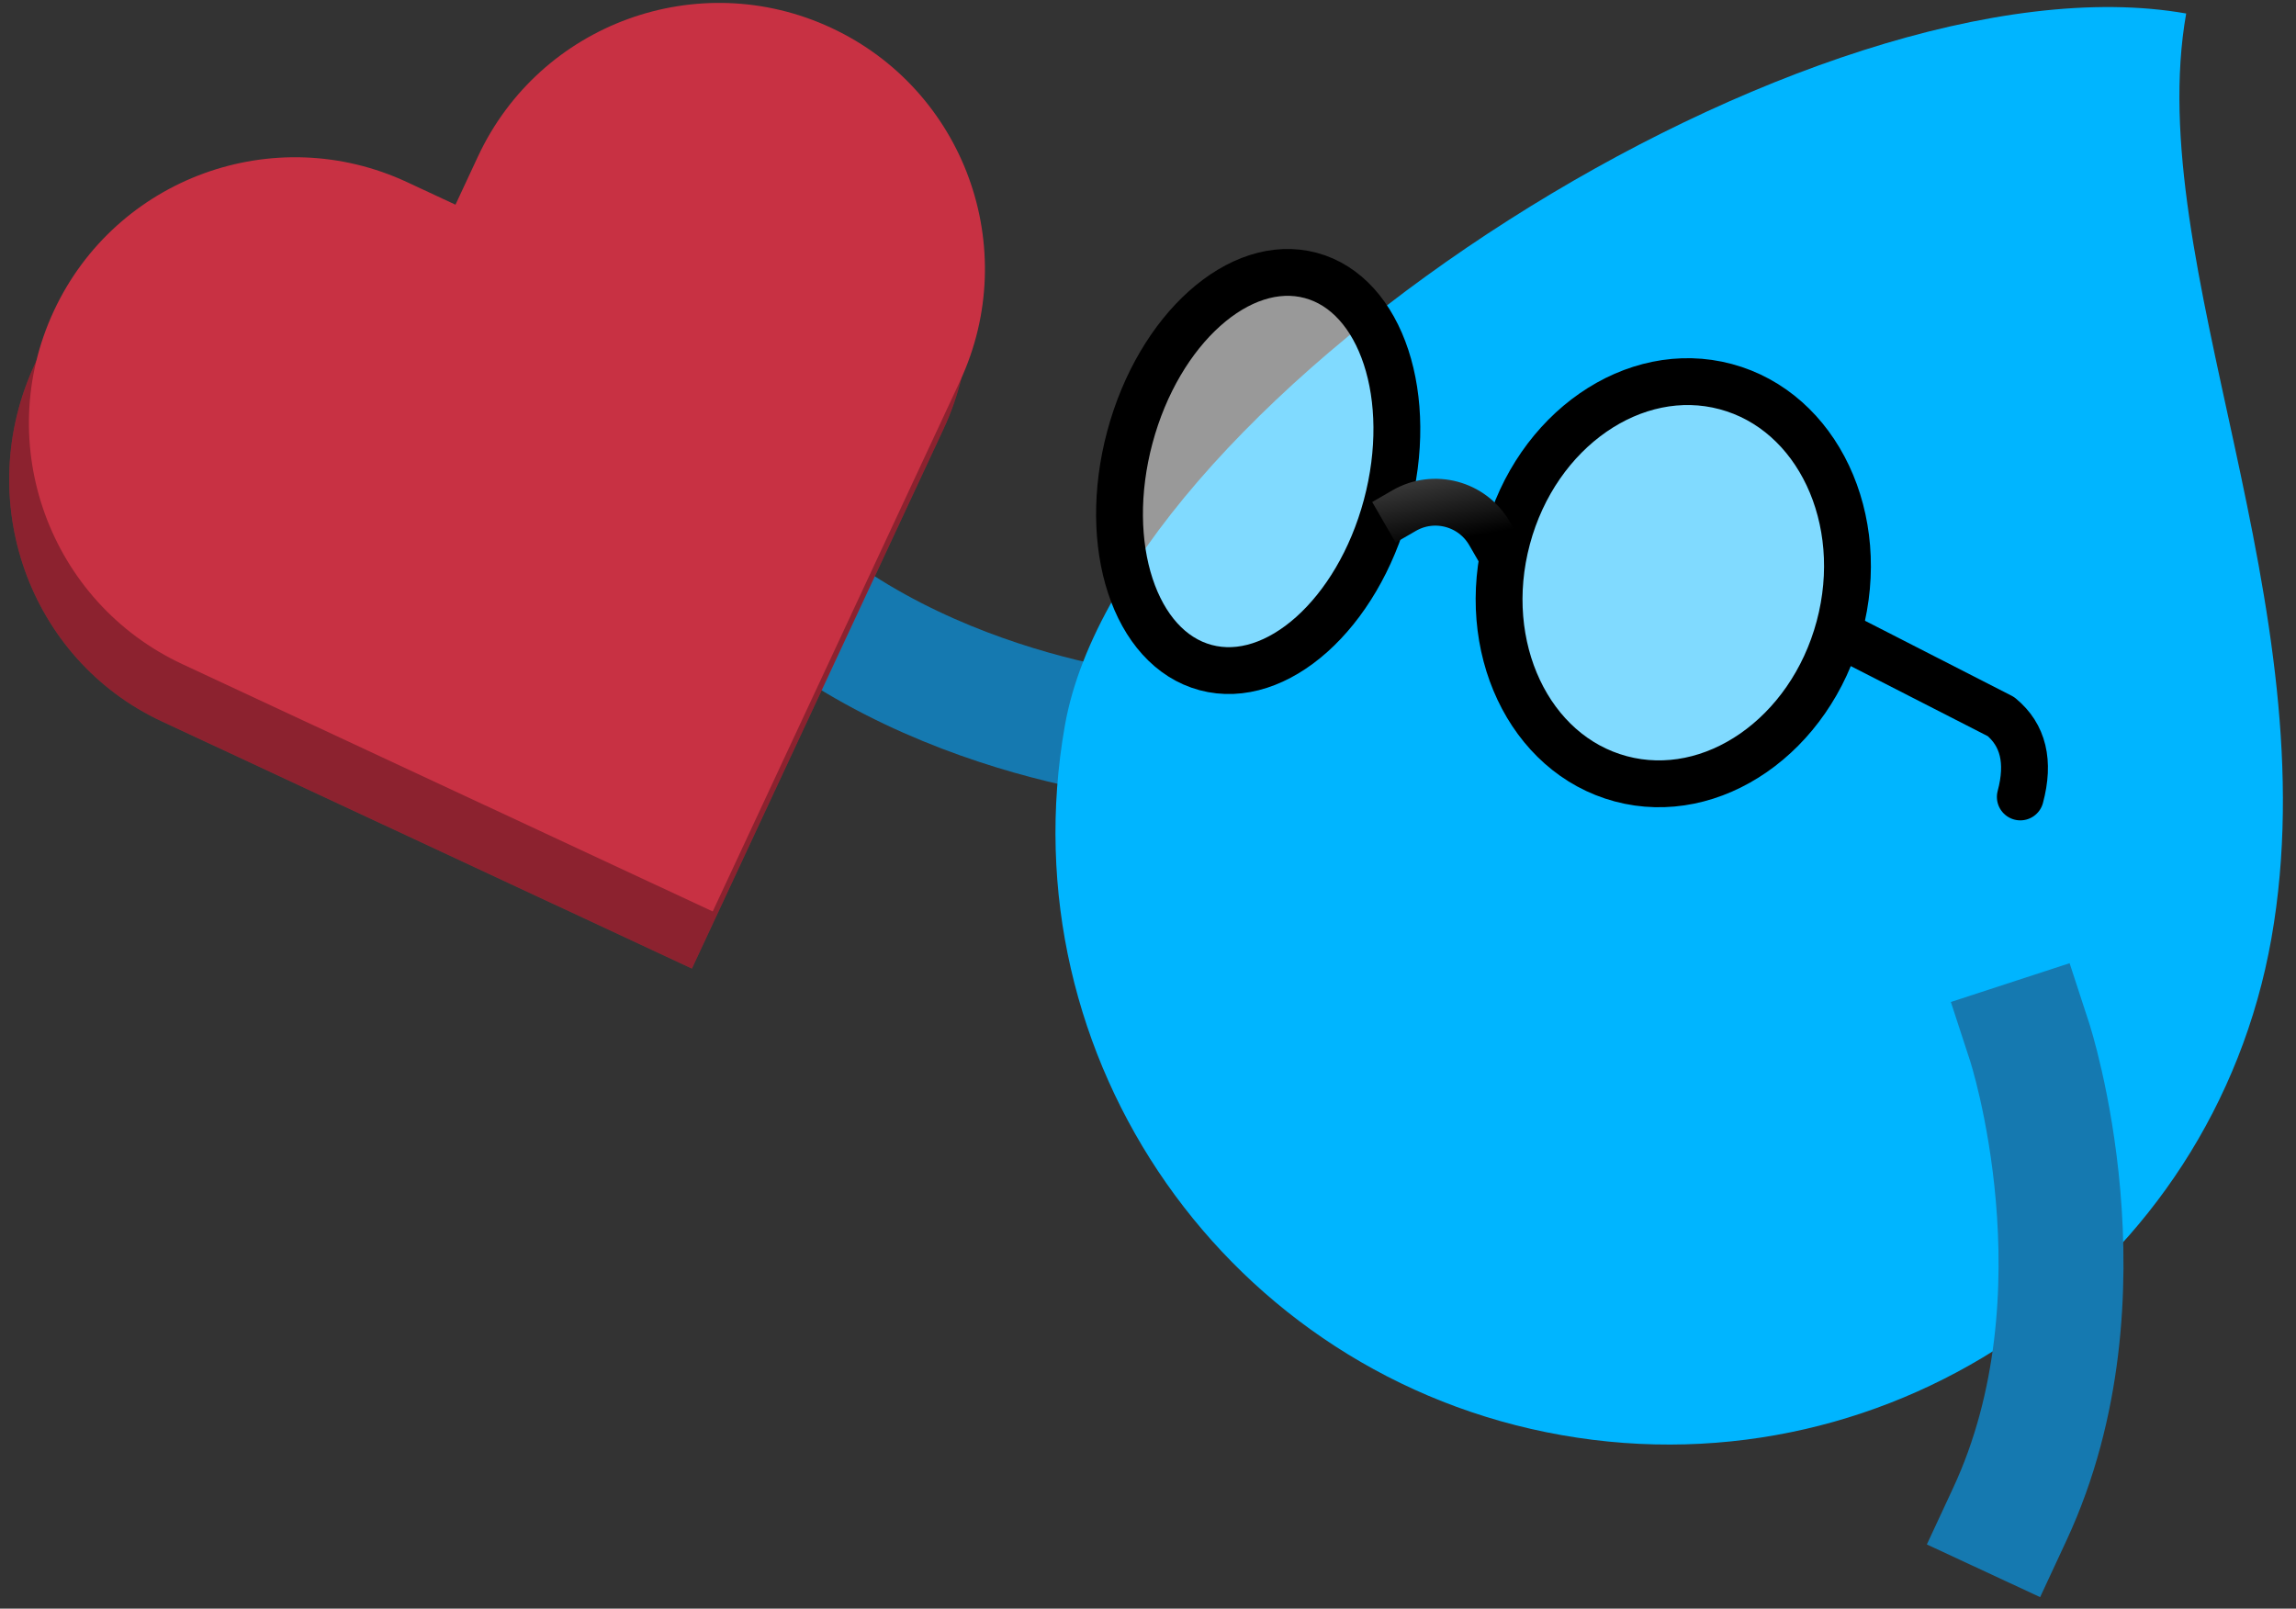
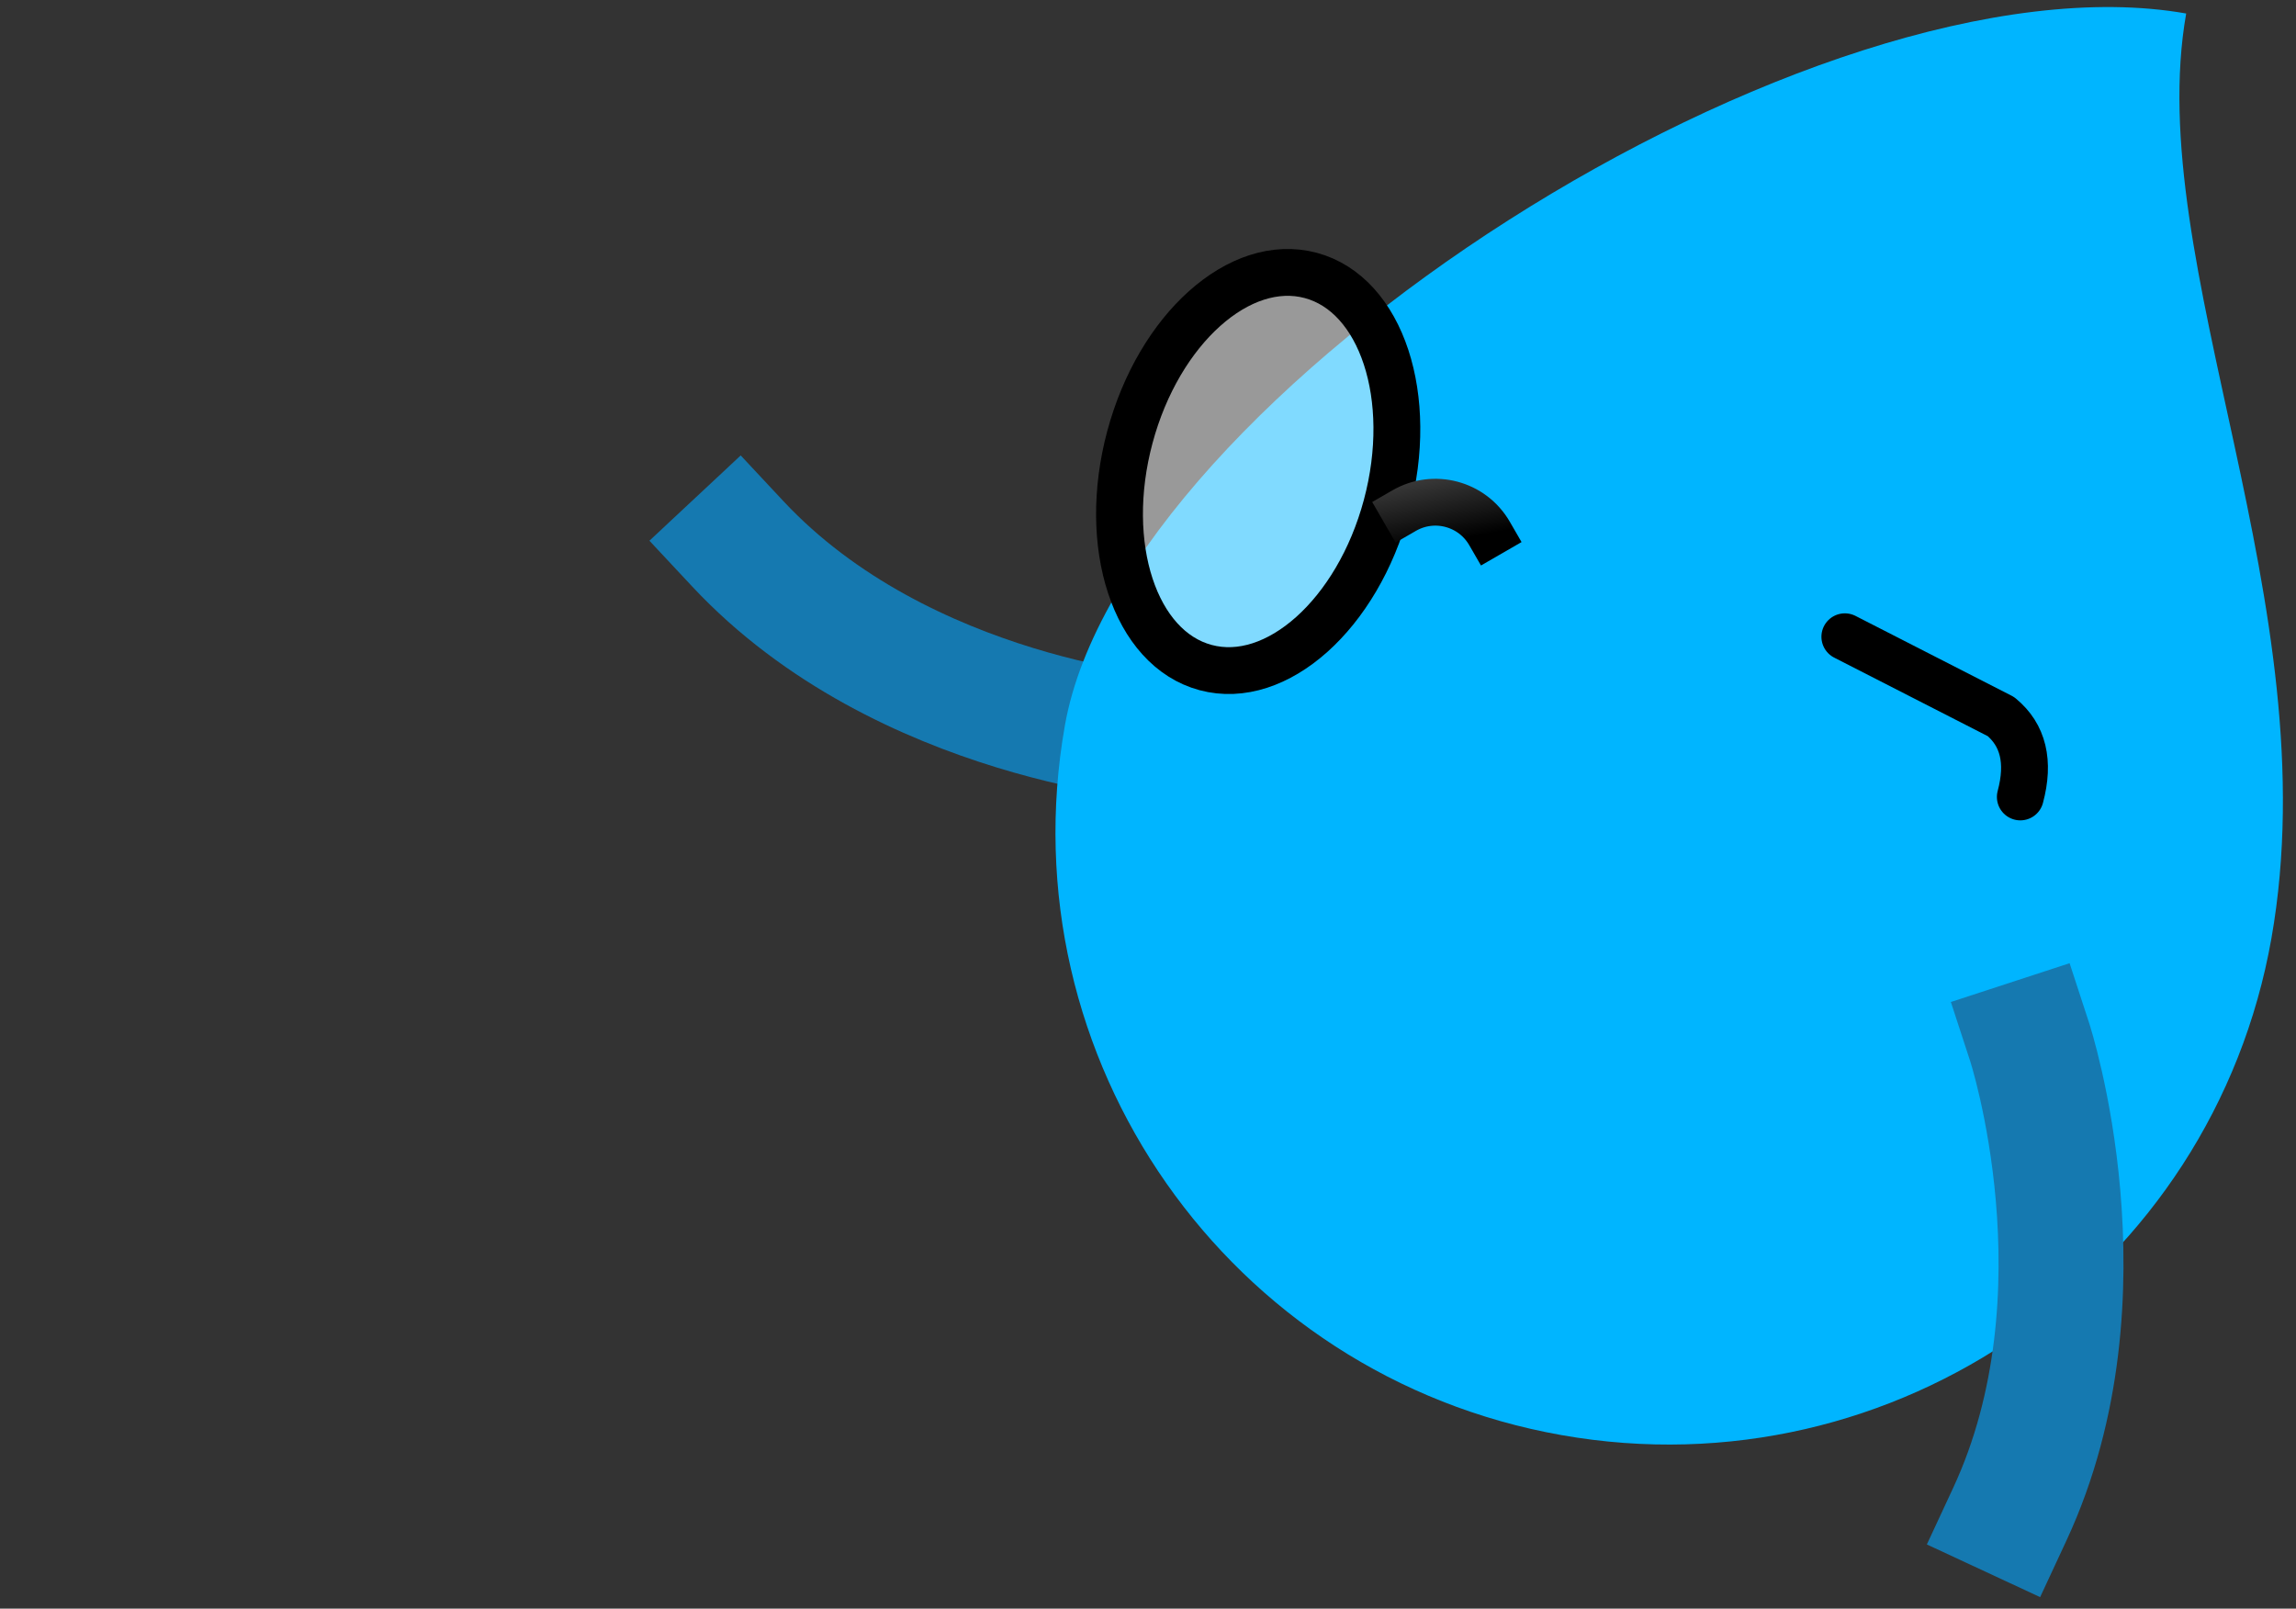
<svg xmlns="http://www.w3.org/2000/svg" xmlns:xlink="http://www.w3.org/1999/xlink" width="157" height="110" viewBox="0 0 157 110">
  <rect x="0" y="0" width="157" height="110" fill="#333333" stroke="none" />
  <defs>
    <linearGradient id="mascot-1-embedded-tweets-a" x1="23.162%" x2="50%" y1="0%" y2="50%">
      <stop offset="0%" />
      <stop offset="100%" />
    </linearGradient>
    <linearGradient id="mascot-1-embedded-tweets-b" x1="-103.747%" y1="-70.187%" y2="0%">
      <stop offset="0%" stop-color="#747474" />
      <stop offset="100%" />
    </linearGradient>
-     <path id="mascot-1-embedded-tweets-c" d="M32.178,34.718 L32.178,31.019 C32.178,20.804 40.319,12.523 50.362,12.523 C60.404,12.523 68.545,20.804 68.545,31.019 L68.545,71.71 L28.542,71.71 C18.499,71.71 10.358,63.429 10.358,53.214 C10.358,42.999 18.499,34.718 28.542,34.718 L32.178,34.718 Z" />
  </defs>
  <g fill="none" transform="translate(-6 -16)">
    <g transform="rotate(10 30.38 373.05)">
      <path stroke="#1579B0" stroke-linecap="square" stroke-linejoin="round" stroke-width="8.542" d="M13.193,42.071 C13.193,42.071 21.742,58.087 17.467,74.103" transform="rotate(112 15.929 58.087)" />
      <path fill="#00B5FF" d="M66.583,103.76 C89.717,103.76 108.471,85.006 108.471,61.871 C108.471,38.737 91.749,17.982 91.749,0.608 C66.03,0.608 24.694,38.737 24.694,61.871 C24.694,85.006 43.448,103.76 66.583,103.76 Z" />
      <path stroke="#1579B0" stroke-linecap="square" stroke-linejoin="round" stroke-width="8.542" d="M93.419,71.727 C93.419,71.727 101.967,87.743 97.693,103.76" />
      <g stroke-linejoin="round" stroke-width="3.203" transform="rotate(5 -301.027 314.264)">
-         <ellipse cx="39.115" cy="14.244" fill="#FFF" fill-opacity=".5" stroke="url(#mascot-1-embedded-tweets-a)" stroke-linecap="square" rx="11.754" ry="13.881" />
        <ellipse cx="9.73" cy="14.244" fill="#FFF" fill-opacity=".5" stroke="url(#mascot-1-embedded-tweets-a)" stroke-linecap="square" rx="9.083" ry="13.881" />
        <path stroke="url(#mascot-1-embedded-tweets-b)" stroke-linecap="square" d="M25.224,12.108 C22.863,12.108 20.949,14.02 20.949,16.379" transform="rotate(45 23.087 14.244)" />
        <path stroke="#000" stroke-linecap="round" d="M51.403,14.777 L63.125,17.287 C64.927,18.106 65.828,19.76 65.828,22.252" />
      </g>
    </g>
    <g transform="translate(0 1)">
      <g transform="rotate(25 39.452 42.116)">
        <use fill="#C83143" xlink:href="#mascot-1-embedded-tweets-c" />
        <use fill="#000" fill-opacity=".3" xlink:href="#mascot-1-embedded-tweets-c" />
      </g>
-       <path fill="#C83143" d="M33.39,31.39 L33.39,27.753 C33.39,17.711 41.531,9.57 51.573,9.57 C61.616,9.57 69.757,17.711 69.757,27.753 L69.757,67.757 L29.753,67.757 C19.711,67.757 11.57,59.616 11.57,49.573 C11.57,39.531 19.711,31.39 29.753,31.39 L33.39,31.39 Z" transform="rotate(25 40.663 38.663)" />
    </g>
  </g>
</svg>